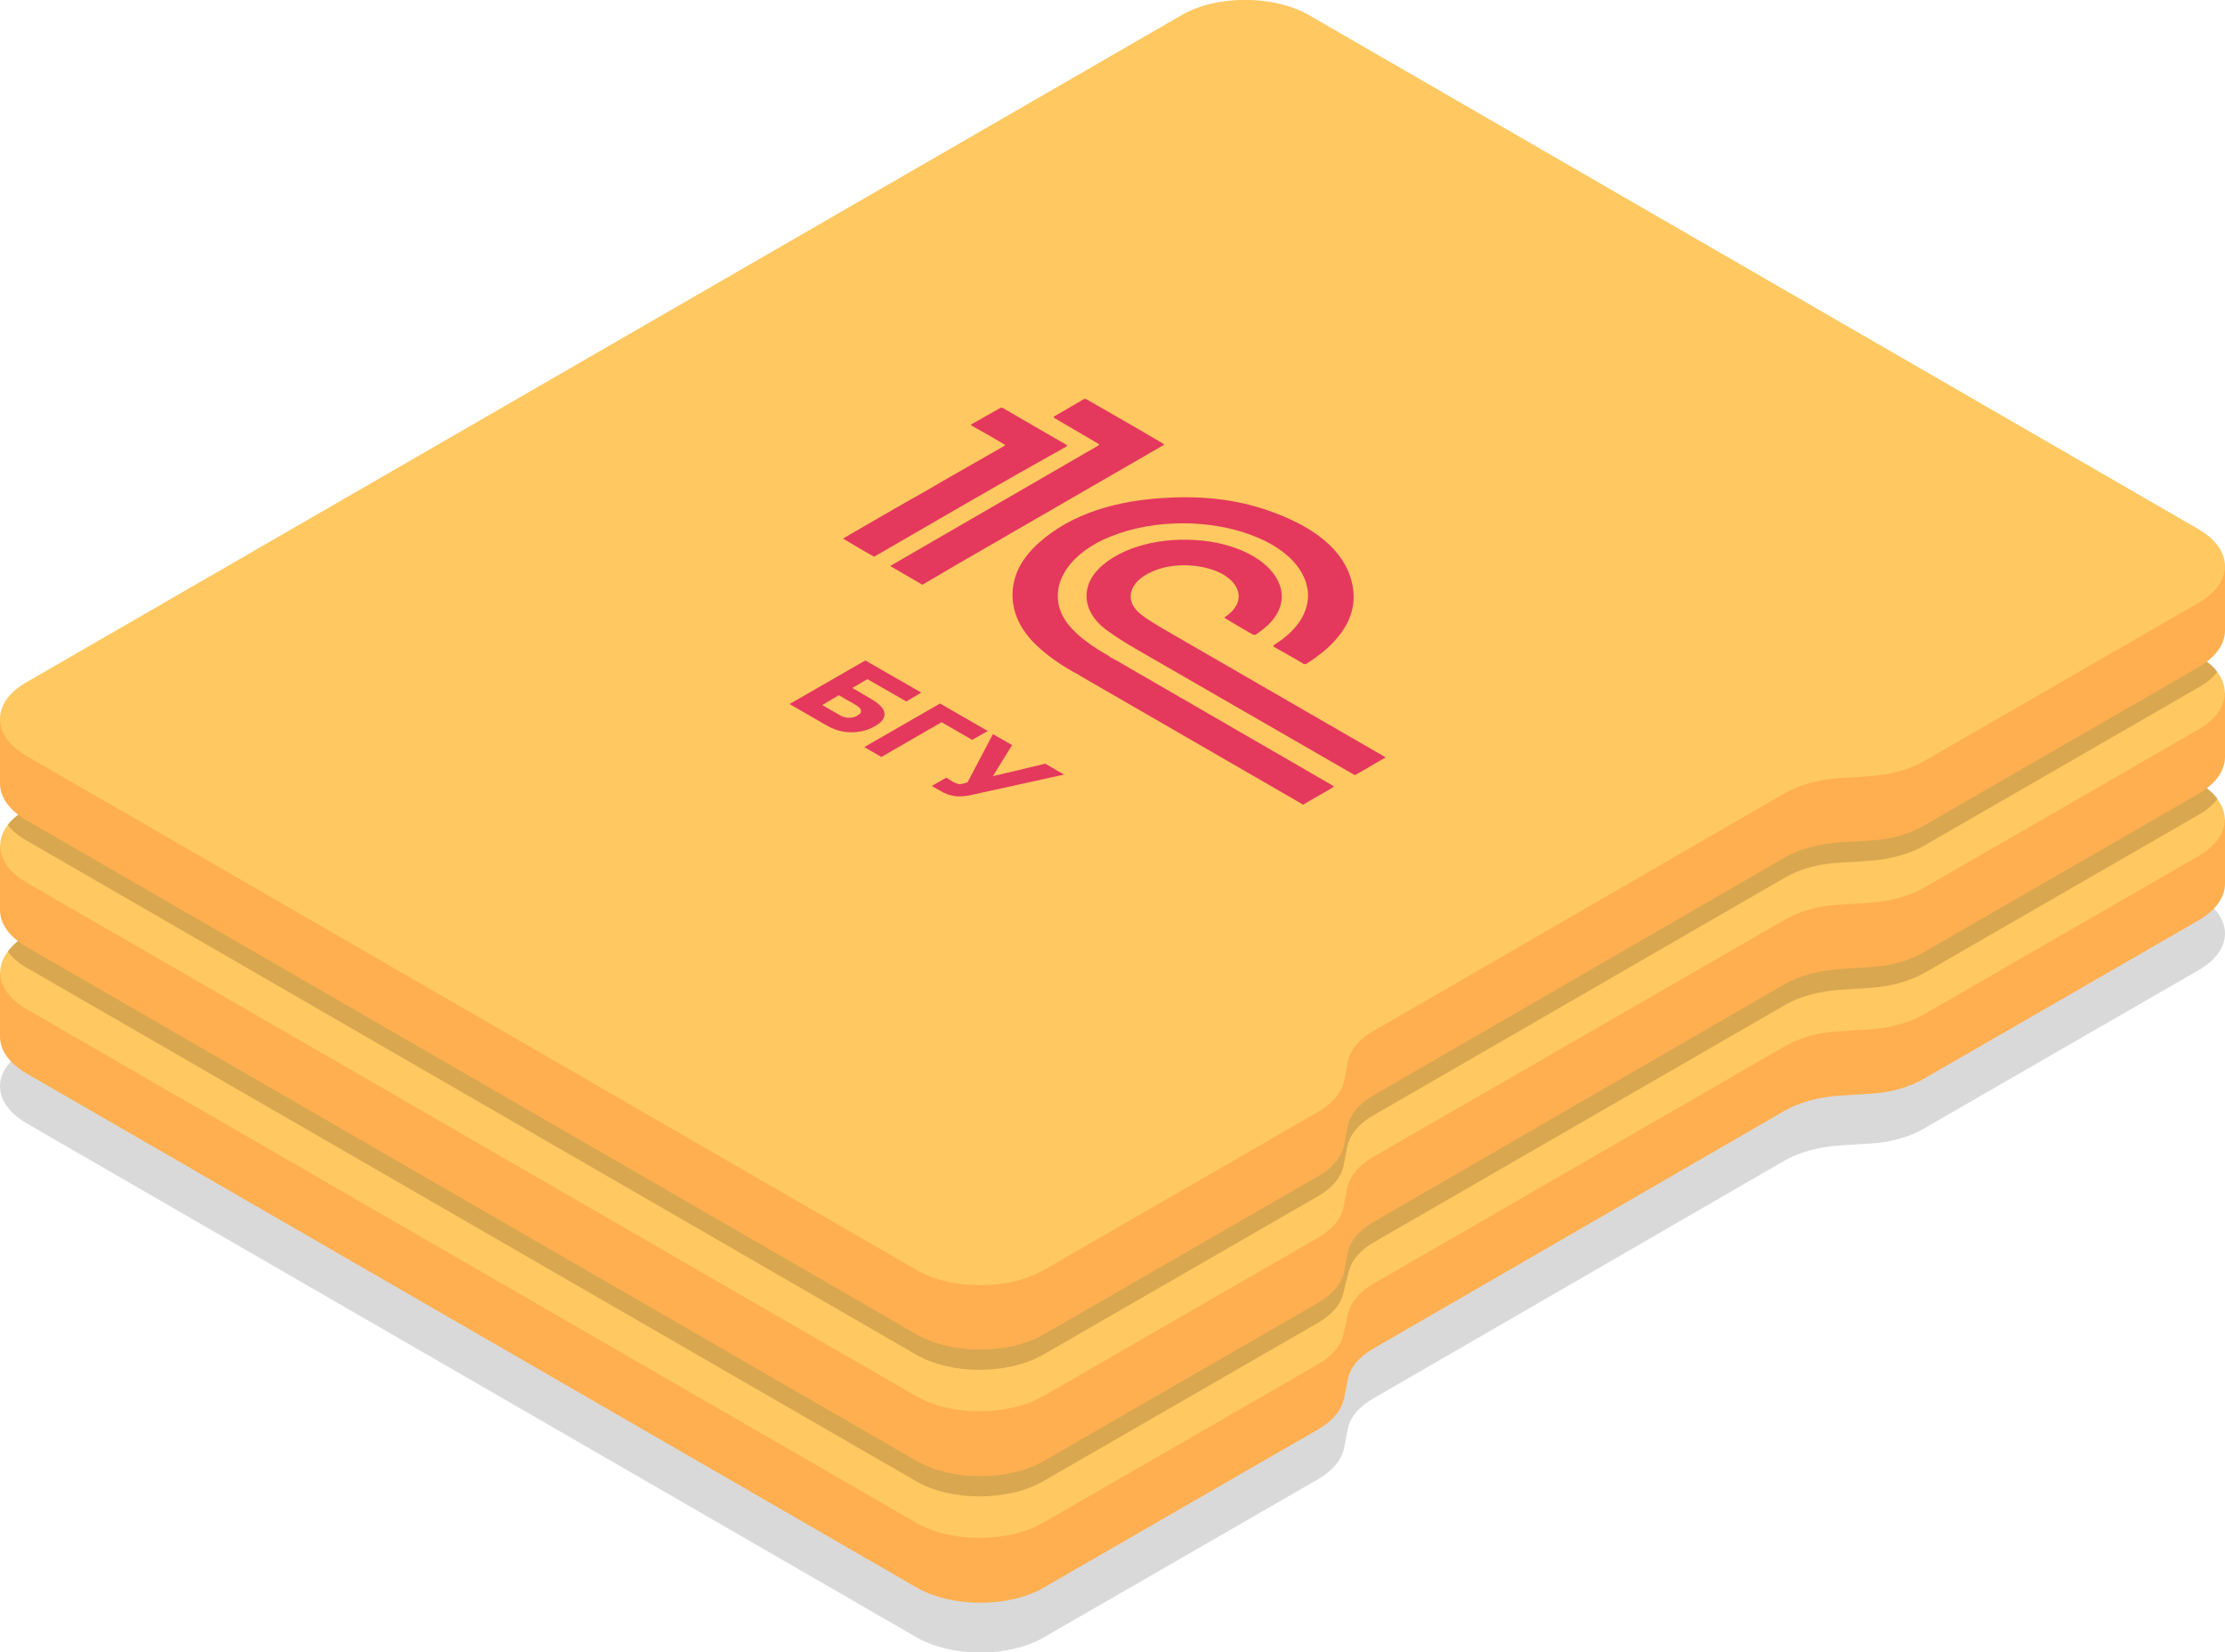
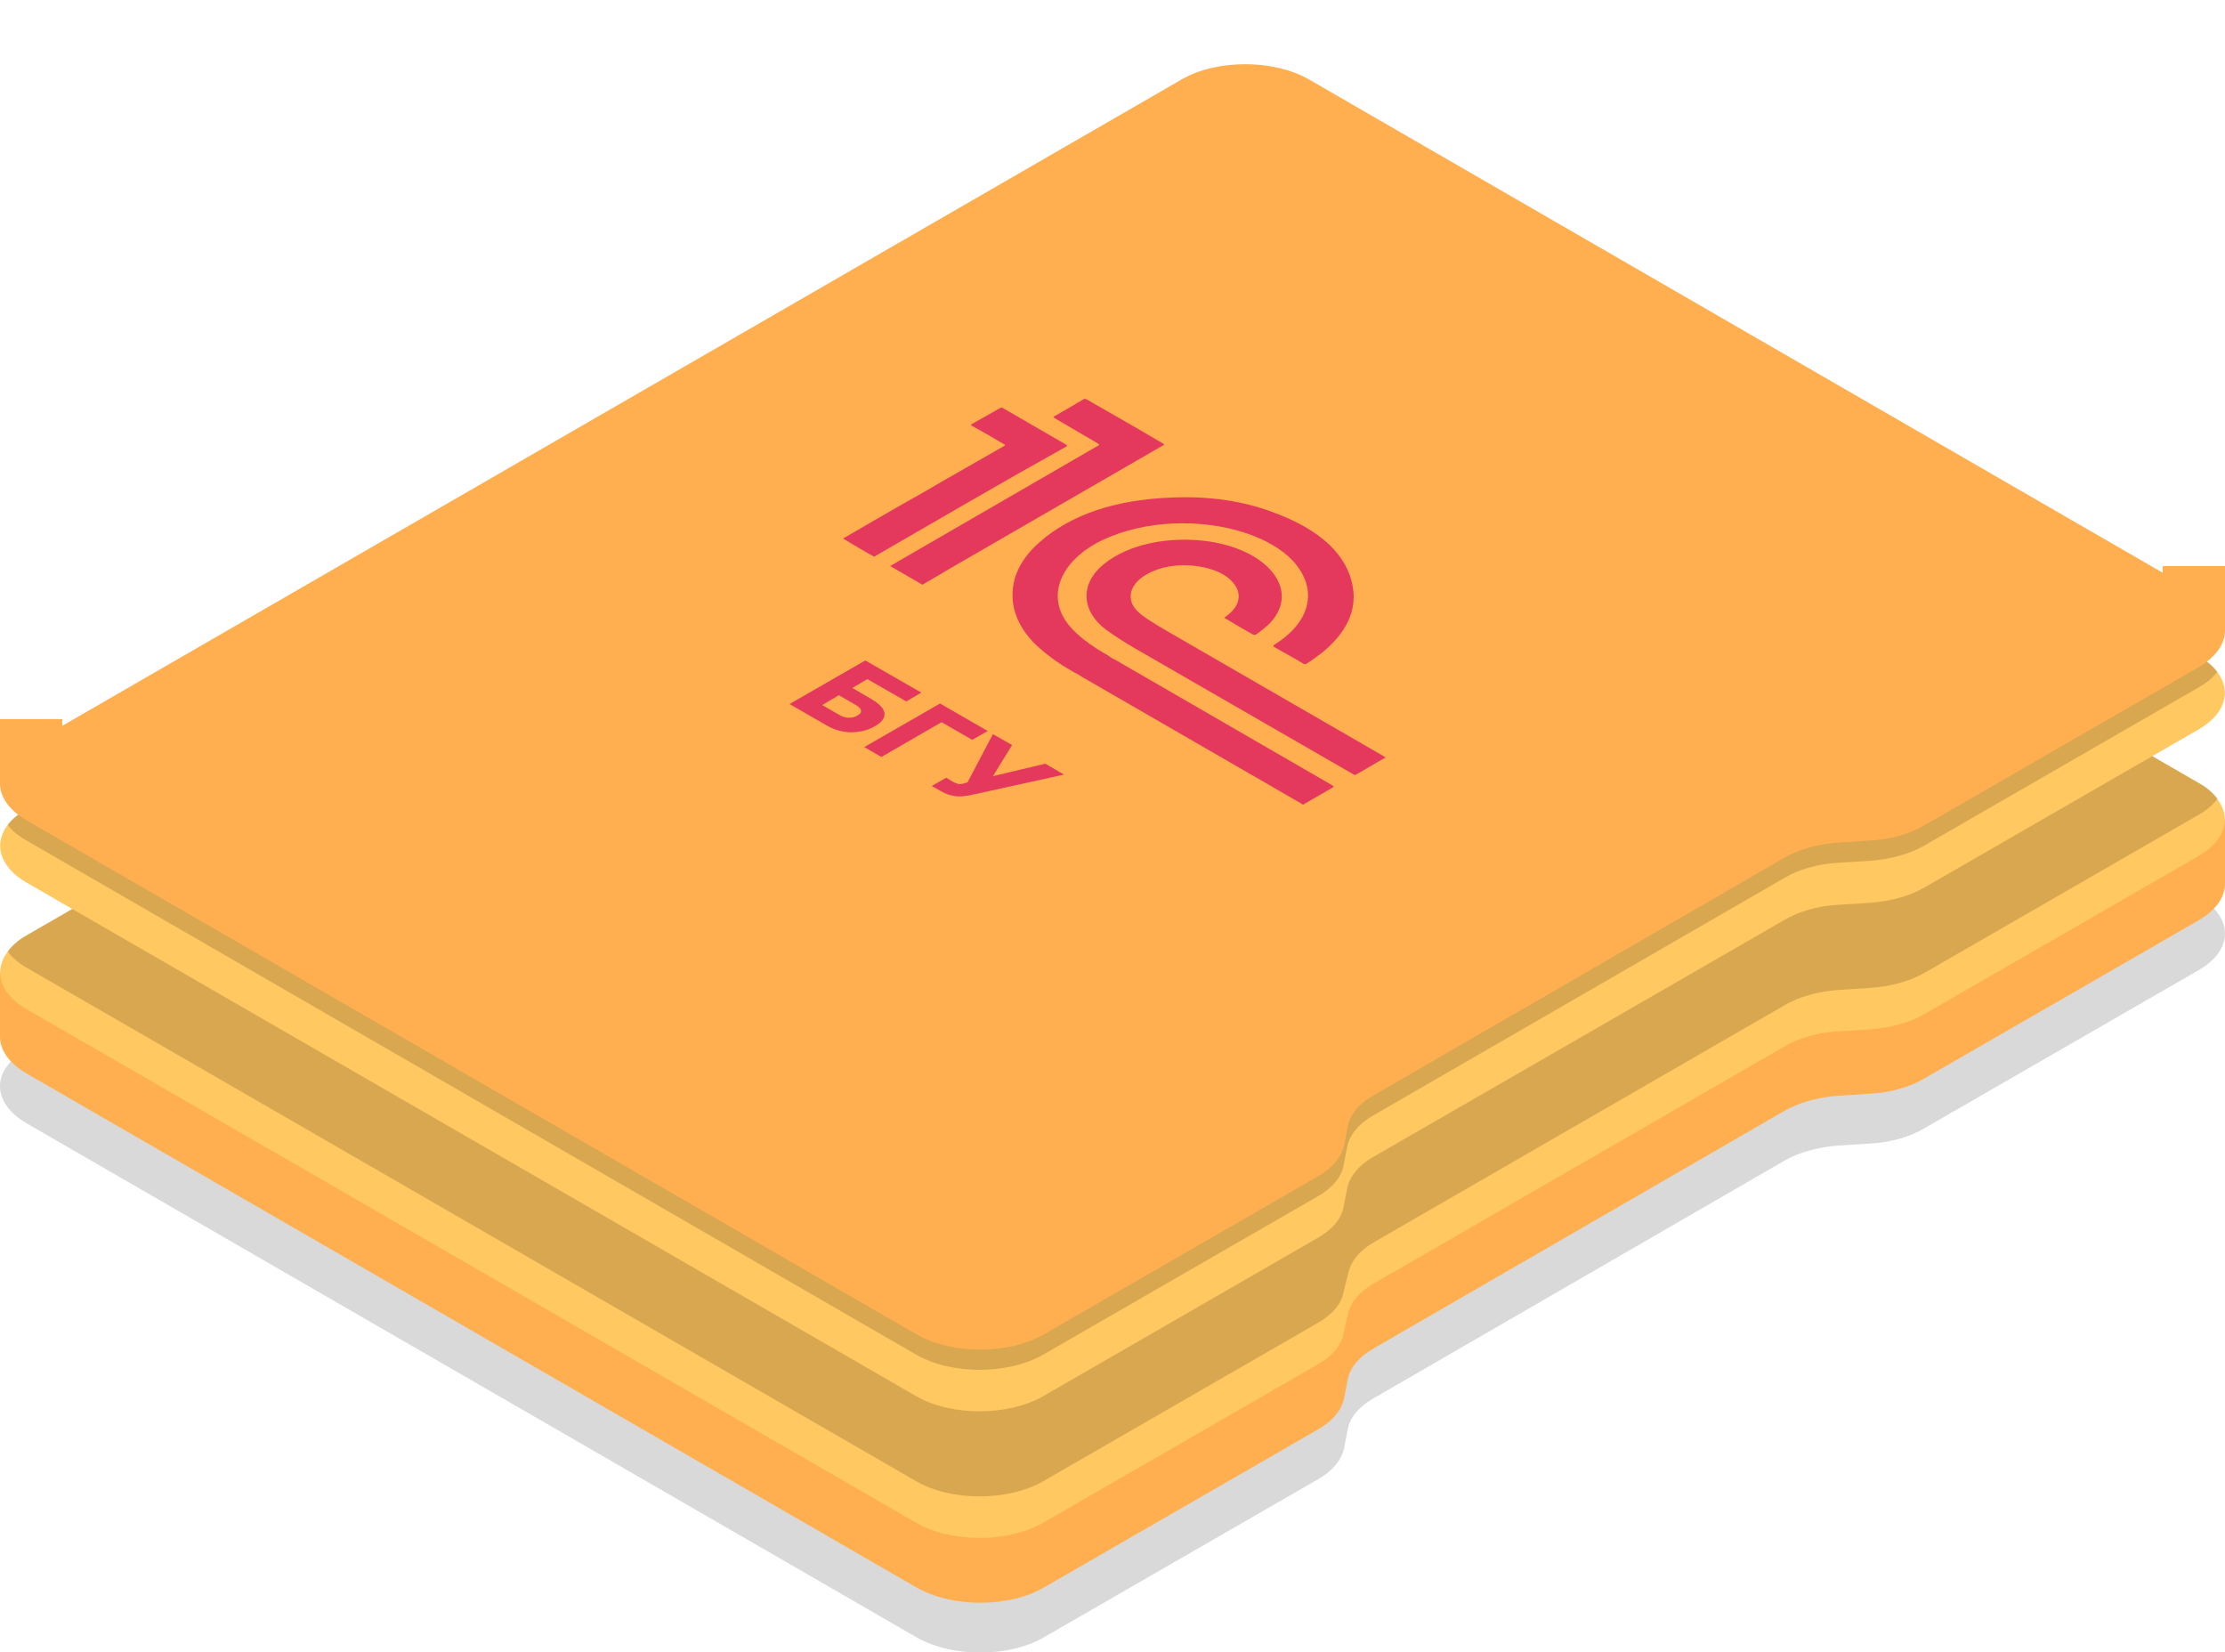
<svg xmlns="http://www.w3.org/2000/svg" id="Layer_1" x="0px" y="0px" viewBox="0 0 428.9 318.5" style="enable-background:new 0 0 428.9 318.5;" xml:space="preserve">
  <style type="text/css"> .st0{opacity:0.15;} .st1{fill:#FFAF50;} .st2{fill:#FFC861;} .st3{fill:#E5385D;} .st4{opacity:0.2;} .st5{fill:#3F2509;} .st6{display:none;} .st7{display:inline;} </style>
  <g>
    <g id="box_00000013875746390286347030000016494428930132861330_" class="st0">
      <path d="M370.9,217.5l52.9-30.5c6.8-3.9,6.8-10.2,0-14.2L252.3,73.8c-6.8-3.9-17.8-3.9-24.5,0L5.1,202.3c-6.8,3.9-6.8,10.2,0,14.2 l171.6,99.1c6.8,3.9,17.8,3.9,24.5,0l52.9-30.5c2.8-1.6,4.5-3.7,5-6l0.7-3.6c0.4-2.3,2.2-4.4,5-6l79.2-45.8 c2.8-1.6,6.4-2.6,10.3-2.9l6.3-0.4C364.5,220.2,368.2,219.1,370.9,217.5z" />
    </g>
    <g>
      <path class="st1" d="M0,199.8L0,199.8C0,199.8,0,199.8,0,199.8L0,199.8z" />
      <path class="st1" d="M416.9,157.9v1.3L252.3,64.2c-6.8-3.9-17.8-3.9-24.5,0L12,188.7v-1.3H0v12.4c0,0,0,0,0,0 c0,2.6,1.7,5.1,5.1,7.1l171.6,99.1c6.8,3.9,17.8,3.9,24.5,0l52.9-30.5c2.8-1.6,4.5-3.7,5-6l0.7-3.6c0.4-2.3,2.2-4.4,5-6l79.2-45.8 c2.8-1.6,6.4-2.6,10.3-2.9l6.3-0.4c3.9-0.2,7.6-1.3,10.3-2.9l52.9-30.5c3.4-2,5.1-4.5,5.1-7.1l0,0v-12.4H416.9z" />
    </g>
    <g id="box_00000088846349237749640760000016368574675351694779_">
      <path class="st2" d="M423.8,165l-52.9,30.5c-2.8,1.6-6.4,2.6-10.3,2.9l-6.3,0.4c-3.9,0.2-7.6,1.3-10.3,2.9l-79.2,45.7 c-2.8,1.6-4.5,3.7-5,6L259,257c-0.4,2.3-2.2,4.4-5,6l-52.9,30.5c-6.8,3.9-17.8,3.9-24.5,0L5.1,194.5c-5.2-3-6.4-7.4-3.6-11.1 c0.8-1.1,2-2.2,3.6-3.1L227.7,51.8c6.8-3.9,17.8-3.9,24.5,0l171.6,99.1c1.6,0.9,2.8,2,3.6,3.1C430.2,157.6,429,162,423.8,165z" />
    </g>
    <g>
      <g>
        <path class="st3" d="M203.6,174.6c-0.1-0.1-0.3-0.2-0.5-0.3c-0.1-0.1-0.3-0.2-0.5-0.3c-2.5-1.5-4.7-3.2-6.5-5 c-2.2-2.3-3.5-4.8-3.9-7.4c-0.6-4.3,1-8.3,5.1-11.9c6-5.3,14.6-8.2,25.5-8.6c7-0.3,13.5,0.6,19.4,2.8c9.3,3.4,14.5,8.3,15.5,14.6 c0.7,4.5-1.3,8.6-5.7,12.3c-1,0.8-2.1,1.6-3.2,2.3c-0.2,0.1-0.4,0.2-0.7,0c-1.8-1.1-3.7-2.1-5.6-3.2c-0.2-0.1-0.2-0.2,0-0.4 c7.1-4.4,8.5-10.7,3.8-16c-4.4-4.9-13.7-7.8-23.1-7.4c-5.1,0.2-9.6,1.3-13.6,3.1c-7.4,3.5-10.6,9.5-7.8,14.8 c0.9,1.7,2.4,3.2,4.2,4.6c1.4,1.1,3,2.1,4.6,3c0.4,0.4,1,0.6,1.5,0.9c13.8,8,27.7,16,41.5,24c0.5,0.3,0.5,0.3,0,0.6 c-1.8,1.1-3.7,2.1-5.5,3.2c-0.2-0.1-0.4-0.2-0.5-0.3c-14-8.1-27.9-16.1-41.9-24.2c-0.2-0.1-0.3-0.2-0.5-0.3 c-0.3-0.2-0.5-0.3-0.8-0.5C204.1,174.9,203.8,174.7,203.6,174.6z" />
        <path class="st3" d="M263.9,191.2c-2,1.1-3.9,2.3-5.9,3.4c-0.1-0.1-0.3-0.1-0.4-0.2c-13.9-8-27.9-16.1-41.8-24.1 c-2.1-1.2-4.1-2.5-5.9-3.8c-4.7-3.6-4.9-8.8-0.4-12.5c4.7-3.9,12.7-5.6,20.6-4.4c11.9,1.9,17.5,10,11,16.1 c-0.7,0.6-1.4,1.2-2.3,1.8c-0.2,0.1-0.3,0.1-0.6,0c-1.8-1-3.6-2.1-5.3-3.1c-0.2-0.1-0.2-0.2,0-0.3c3.2-2.2,3.4-5.1,0.7-7.4 c-3.1-2.6-9.8-3.4-14.4-1.5c-3.7,1.5-5.3,4-4.2,6.5c0.5,1,1.5,1.9,2.7,2.7c1.2,0.8,2.5,1.6,3.9,2.4c14,8.1,27.9,16.1,41.9,24.2 C263.6,191,263.8,191.1,263.9,191.2z" />
        <path class="st3" d="M174.6,157.8c-2.1-1.2-4.1-2.4-6.2-3.6c0.2-0.1,0.3-0.2,0.5-0.3c13.1-7.6,26.3-15.2,39.4-22.8 c0.5-0.3,0.5-0.3,0-0.6c-2.7-1.6-5.5-3.2-8.2-4.7c-0.3-0.2-0.3-0.2,0-0.4c1.9-1,3.7-2.1,5.5-3.2c0.2-0.1,0.4-0.2,0.7,0 c4.9,2.8,9.8,5.6,14.7,8.5c0.4,0.2,0.1,0.3-0.1,0.4c-13.5,7.8-27,15.6-40.5,23.4C178.4,155.7,176.5,156.8,174.6,157.8z" />
        <path class="st3" d="M165.3,152.5c-2-1.1-4-2.3-6-3.5c5.2-3,10.3-6,15.5-8.9c5.1-3,10.3-5.9,15.5-8.9c0.3-0.2,0.3-0.3,0-0.4 c-2-1.2-4.1-2.4-6.1-3.5c-0.3-0.2-0.3-0.3,0-0.4c1.8-1,3.5-2,5.3-3c0.2-0.1,0.4-0.2,0.7,0c4,2.3,8.1,4.7,12.1,7 c0.2,0.1,0.3,0.2,0,0.4C190,138.2,177.7,145.3,165.3,152.5C165.3,152.4,165.3,152.4,165.3,152.5z" />
      </g>
      <g>
        <path class="st3" d="M114.1,145.6l9.8,5.7l-11.7,6.8l-2.7-1.6l9.3-5.4l-4.4-2.5l-9.3,5.4l-2.7-1.6L114.1,145.6z" />
        <path class="st3" d="M115,159.6l11.7-6.8l5,2.9c0.6,0.3,1,0.7,1.2,1.1c0.2,0.4,0.3,0.8,0.3,1.2c0,0.4-0.2,0.8-0.5,1.2 s-0.7,0.7-1.1,1c-0.5,0.3-1.1,0.5-1.8,0.7s-1.3,0.3-2,0.3c-0.7,0-1.4,0-2.1-0.2s-1.3-0.4-1.9-0.7l-2.4-1.4l-3.8,2.2L115,159.6z M123.8,157.6l2.2,1.3c0.3,0.2,0.7,0.3,1.2,0.2s1-0.2,1.5-0.5c0.3-0.2,0.5-0.3,0.6-0.5c0.1-0.2,0.2-0.3,0.2-0.5 c0-0.1,0-0.3-0.1-0.4s-0.2-0.2-0.4-0.3l-2.1-1.2L123.8,157.6z" />
        <path class="st3" d="M136.3,169.2l-2.4,1.4l-8.2-4.8l11.7-6.8l8.1,4.7l-2.4,1.4l-5.4-3.1l-2.3,1.3l4.6,2.7l-2.2,1.3l-4.6-2.7 l-2.5,1.4L136.3,169.2z" />
        <path class="st3" d="M137.5,169.9l0.5,0.3c0.3,0.2,0.6,0.3,1.1,0.3c0.4,0,0.9,0,1.5-0.2c0.6-0.2,1.4-0.4,2.3-0.8s2-0.9,3.2-1.5 l3.7-1.8l7.6,4.4l-9.3,5.4l1.7,1l-5.2,3l-2.6-1.5l2.8-1.6l-7.1-4.1l-2.8,1.6l-2.6-1.5L137.5,169.9z M145.4,174.4l7-4l-2.5-1.4 l-1.8,0.9c-1.4,0.7-2.6,1.2-3.7,1.6c-1,0.4-2,0.6-2.8,0.8L145.4,174.4z" />
        <path class="st3" d="M161,172.7l9.8,5.7l-11.7,6.8l-2.7-1.6l9.3-5.4l-4.4-2.5L152,181l-2.7-1.6L161,172.7z" />
        <path class="st3" d="M161.9,186.7l11.7-6.8l5,2.9c0.6,0.3,1,0.7,1.2,1.1c0.2,0.4,0.3,0.8,0.3,1.2c0,0.4-0.2,0.8-0.5,1.2 s-0.7,0.7-1.1,1c-0.5,0.3-1.1,0.5-1.8,0.7s-1.3,0.3-2,0.3c-0.7,0-1.4,0-2.1-0.2s-1.3-0.4-1.9-0.7l-2.4-1.4l-3.8,2.2L161.9,186.7z M170.8,184.7l2.2,1.3c0.3,0.2,0.7,0.3,1.2,0.2s1-0.2,1.5-0.5c0.3-0.2,0.5-0.3,0.6-0.5c0.1-0.2,0.2-0.3,0.2-0.5 c0-0.1,0-0.3-0.1-0.4s-0.2-0.2-0.4-0.3l-2.1-1.2L170.8,184.7z" />
        <path class="st3" d="M179.6,192l13-1.1l2,1.2l-11.7,6.8l-2.7-1.6l7.3-4.2l-12.8,1.1l-2.1-1.2l11.7-6.8l2.7,1.6L179.6,192z" />
        <path class="st3" d="M191.7,203.9l4.2-2.4l-1.4-0.8l-6.8,0.9l-2.9-1.7l7.4-1c-0.4-0.5-0.5-1.1-0.2-1.7s0.7-1.1,1.5-1.5 c0.5-0.3,1.1-0.5,1.8-0.7s1.3-0.2,2-0.2c0.7,0,1.3,0.1,2,0.2s1.3,0.4,1.8,0.7l5.1,3l-11.7,6.8L191.7,203.9z M201.1,198.5 l-2.1-1.2c-0.2-0.1-0.4-0.2-0.6-0.2s-0.5-0.1-0.7-0.1c-0.2,0-0.5,0-0.8,0.1c-0.3,0.1-0.5,0.2-0.8,0.3c-0.5,0.3-0.7,0.6-0.7,0.9 c0,0.3,0.2,0.5,0.6,0.8l2.1,1.2L201.1,198.5z" />
        <path class="st3" d="M215.3,206.8l-3.6-2l-9.3,5.4l-2.7-1.6l9.3-5.4l-3.6-2.1l2.4-1.4l9.8,5.7L215.3,206.8z" />
        <path class="st3" d="M214.7,212.3l13-1.1l2,1.2l-11.7,6.8l-2.7-1.6l7.3-4.2l-12.8,1.1l-2.1-1.2l11.7-6.8l2.7,1.6L214.7,212.3z" />
        <path class="st3" d="M231.4,224.1l-2.4,1.4l-8.2-4.8l11.7-6.8l8.1,4.7l-2.4,1.4l-5.4-3.1l-2.3,1.3l4.6,2.7l-2.2,1.3l-4.6-2.7 l-2.5,1.4L231.4,224.1z" />
        <path class="st3" d="M247,231.8c-0.6,0.3-1.2,0.5-1.9,0.7s-1.4,0.2-2.1,0.1s-1.4-0.2-2.1-0.4c-0.7-0.2-1.3-0.5-1.9-0.8 c-0.6-0.3-1-0.7-1.4-1.1c-0.3-0.4-0.5-0.8-0.6-1.2s0-0.8,0.3-1.2c0.2-0.4,0.6-0.8,1.2-1.1c0.3-0.2,0.6-0.3,1-0.4 c0.4-0.1,0.7-0.2,1.1-0.2c0.4,0,0.7,0,1.1,0s0.7,0,1,0.1c-0.2-0.3-0.2-0.7,0-1s0.4-0.7,0.8-0.9c0.5-0.3,1.1-0.5,1.8-0.6 s1.3-0.1,2-0.1s1.3,0.2,1.9,0.4c0.6,0.2,1.2,0.4,1.6,0.7c0.5,0.3,0.8,0.6,1.2,0.9c0.3,0.4,0.5,0.7,0.7,1.1 c0.1,0.4,0.1,0.8-0.1,1.2c-0.2,0.4-0.5,0.7-1.1,1c-0.2,0.1-0.5,0.2-0.8,0.3s-0.6,0.1-0.9,0.2c-0.3,0-0.6,0.1-0.9,0 s-0.6,0-0.9-0.1c0.1,0.2,0.1,0.4,0.2,0.6s0,0.4-0.1,0.7c-0.1,0.2-0.2,0.4-0.4,0.6C247.6,231.4,247.4,231.6,247,231.8z M244.5,230.1c0.2-0.1,0.4-0.3,0.5-0.4c0.1-0.2,0.1-0.3,0.1-0.5c0-0.2-0.1-0.3-0.2-0.5c-0.1-0.1-0.3-0.3-0.5-0.4 c-0.5-0.3-1-0.4-1.6-0.5s-1.1,0.1-1.5,0.3c-0.2,0.1-0.4,0.3-0.5,0.4c-0.1,0.2-0.1,0.3-0.1,0.5c0,0.2,0.1,0.3,0.2,0.5 s0.3,0.3,0.5,0.4c0.2,0.1,0.5,0.2,0.7,0.3c0.3,0.1,0.5,0.1,0.8,0.1s0.5,0,0.8-0.1C244.1,230.3,244.3,230.2,244.5,230.1z M246.2,225.8c-0.2,0.1-0.3,0.2-0.4,0.4c-0.1,0.1-0.1,0.2,0,0.4s0.1,0.2,0.2,0.4c0.1,0.1,0.2,0.2,0.4,0.3 c0.2,0.1,0.3,0.2,0.5,0.2c0.2,0.1,0.4,0.1,0.7,0.1c0.2,0,0.5,0,0.7,0c0.2,0,0.4-0.1,0.6-0.2c0.3-0.2,0.5-0.4,0.4-0.7 c-0.1-0.3-0.3-0.5-0.6-0.7c-0.4-0.2-0.8-0.3-1.2-0.4C246.9,225.5,246.5,225.6,246.2,225.8z" />
      </g>
    </g>
  </g>
  <g>
    <g id="box_00000080170859918030111320000011670374602669480076_" class="st4">
      <path class="st5" d="M427.5,153.9c-0.8,1.1-2,2.2-3.6,3.1l-52.9,30.5c-2.8,1.6-6.4,2.6-10.3,2.9l-6.3,0.4 c-3.9,0.3-7.6,1.3-10.3,2.9l-79.2,45.7c-2.8,1.6-4.5,3.7-5,6L259,249c-0.4,2.3-2.2,4.4-5,6l-52.9,30.5c-6.8,3.9-17.8,3.9-24.5,0 L5.1,186.5c-1.6-0.9-2.8-2-3.6-3.1c0.8-1.1,2-2.2,3.6-3.1L227.7,51.8c6.8-3.9,17.8-3.9,24.5,0l171.6,99.1 C425.4,151.7,426.6,152.8,427.5,153.9z" />
    </g>
    <g>
      <path class="st1" d="M0,175.4L0,175.4C0,175.4,0,175.4,0,175.4L0,175.4z" />
-       <path class="st1" d="M416.9,133.5v1.3L252.3,39.8c-6.8-3.9-17.8-3.9-24.5,0L12,164.4V163H0v12.4c0,0,0,0,0,0 c0,2.6,1.7,5.1,5.1,7.1l171.6,99.1c6.8,3.9,17.8,3.9,24.5,0l52.9-30.5c2.8-1.6,4.5-3.7,5-6l0.7-3.6c0.4-2.3,2.2-4.4,5-6l79.2-45.8 c2.8-1.6,6.4-2.6,10.3-2.9l6.3-0.4c3.9-0.2,7.6-1.3,10.3-2.9l52.9-30.5c3.4-2,5.1-4.5,5.1-7.1l0,0v-12.4L416.9,133.5L416.9,133.5z " />
    </g>
    <g id="box_00000136405020199535131860000016072446374098432148_">
      <path class="st2" d="M423.8,140.6l-52.9,30.5c-2.8,1.6-6.4,2.6-10.3,2.9l-6.3,0.4c-3.9,0.2-7.6,1.3-10.3,2.9L264.7,223 c-2.8,1.6-4.5,3.7-5,6l-0.7,3.6c-0.4,2.3-2.2,4.4-5,6l-52.9,30.5c-6.8,3.9-17.8,3.9-24.5,0L5.1,170.1c-5.2-3-6.4-7.5-3.6-11.1 c0.8-1.1,2-2.1,3.6-3L227.7,27.4c6.8-3.9,17.8-3.9,24.5,0l171.6,99.1c1.6,0.9,2.8,1.9,3.6,3C430.2,133.2,429,137.6,423.8,140.6z" />
    </g>
    <g>
      <g>
        <path class="st3" d="M203.6,150.2c-0.1-0.1-0.3-0.2-0.5-0.3c-0.1-0.1-0.3-0.2-0.5-0.3c-2.5-1.5-4.7-3.2-6.5-5 c-2.2-2.3-3.5-4.8-3.9-7.4c-0.6-4.3,1-8.3,5.1-11.9c6-5.3,14.6-8.2,25.5-8.6c7-0.3,13.5,0.6,19.4,2.8c9.3,3.4,14.5,8.3,15.5,14.6 c0.7,4.5-1.3,8.6-5.7,12.3c-1,0.8-2.1,1.6-3.2,2.3c-0.2,0.1-0.4,0.2-0.7,0c-1.8-1.1-3.7-2.1-5.6-3.2c-0.2-0.1-0.2-0.2,0-0.4 c7.1-4.4,8.5-10.7,3.8-16c-4.4-4.8-13.7-7.8-23.1-7.4c-5.1,0.2-9.6,1.3-13.6,3.1c-7.4,3.5-10.6,9.5-7.8,14.8 c0.9,1.7,2.4,3.2,4.2,4.6c1.4,1.1,3,2.1,4.6,3c0.4,0.4,1,0.6,1.5,0.9c13.8,8,27.7,16,41.5,24c0.5,0.3,0.5,0.3,0,0.6 c-1.8,1.1-3.7,2.1-5.5,3.2c-0.2-0.1-0.4-0.2-0.5-0.3c-14-8.1-27.9-16.1-41.9-24.2c-0.2-0.1-0.3-0.2-0.5-0.3 c-0.3-0.2-0.5-0.3-0.8-0.5C204.1,150.5,203.8,150.3,203.6,150.2z" />
        <path class="st3" d="M263.9,166.8c-2,1.1-3.9,2.3-5.9,3.4c-0.1-0.1-0.3-0.1-0.4-0.2c-13.9-8-27.9-16.1-41.8-24.1 c-2.1-1.2-4.1-2.5-5.9-3.8c-4.7-3.6-4.9-8.8-0.4-12.5c4.7-3.9,12.7-5.6,20.6-4.3c11.9,1.9,17.5,10,11,16.1 c-0.7,0.6-1.4,1.2-2.3,1.8c-0.2,0.1-0.3,0.1-0.6,0c-1.8-1-3.6-2.1-5.3-3.1c-0.2-0.1-0.2-0.2,0-0.3c3.2-2.2,3.4-5.1,0.7-7.4 c-3.1-2.6-9.8-3.4-14.4-1.5c-3.7,1.5-5.3,4-4.2,6.5c0.5,1,1.5,1.9,2.7,2.7c1.2,0.8,2.5,1.6,3.9,2.4c14,8.1,27.9,16.1,41.9,24.2 C263.6,166.6,263.8,166.7,263.9,166.8z" />
        <path class="st3" d="M174.6,133.5c-2.1-1.2-4.1-2.4-6.2-3.6c0.2-0.1,0.3-0.2,0.5-0.3c13.1-7.6,26.3-15.2,39.4-22.7 c0.5-0.3,0.5-0.3,0-0.6c-2.7-1.6-5.5-3.2-8.2-4.8c-0.3-0.2-0.3-0.2,0-0.4c1.9-1,3.7-2.1,5.5-3.2c0.2-0.1,0.4-0.2,0.7,0 c4.9,2.8,9.8,5.6,14.7,8.5c0.4,0.2,0.1,0.3-0.1,0.4c-13.5,7.8-27,15.6-40.5,23.4C178.4,131.3,176.5,132.4,174.6,133.5z" />
        <path class="st3" d="M165.3,128.1c-2-1.1-4-2.3-6-3.5c5.2-3,10.3-6,15.5-8.9c5.1-3,10.3-5.9,15.5-8.9c0.3-0.2,0.3-0.3,0-0.4 c-2-1.2-4.1-2.4-6.1-3.5c-0.3-0.2-0.3-0.3,0-0.4c1.8-1,3.5-2,5.3-3c0.2-0.1,0.4-0.2,0.7,0c4,2.3,8.1,4.7,12.1,7 c0.2,0.1,0.3,0.2,0,0.4C190,113.8,177.7,121,165.3,128.1C165.3,128.1,165.3,128.1,165.3,128.1z" />
      </g>
      <g>
        <path class="st3" d="M114.1,121.2l9.8,5.7l-11.7,6.7l-2.7-1.6l9.3-5.4l-4.4-2.5l-9.3,5.4l-2.7-1.6L114.1,121.2z" />
        <path class="st3" d="M115,135.2l11.7-6.8l5,2.9c0.6,0.3,1,0.7,1.2,1.1c0.2,0.4,0.3,0.8,0.3,1.2c0,0.4-0.2,0.8-0.5,1.2 s-0.7,0.7-1.1,1c-0.5,0.3-1.1,0.5-1.8,0.7s-1.3,0.3-2,0.3c-0.7,0-1.4,0-2.1-0.2s-1.3-0.4-1.9-0.7l-2.4-1.4l-3.8,2.2L115,135.2z M123.8,133.3l2.2,1.3c0.3,0.2,0.7,0.3,1.2,0.2s1-0.2,1.5-0.5c0.3-0.2,0.5-0.3,0.6-0.5c0.1-0.2,0.2-0.3,0.2-0.5 c0-0.1,0-0.3-0.1-0.4s-0.2-0.2-0.4-0.3l-2.1-1.2L123.8,133.3z" />
        <path class="st3" d="M136.3,144.8l-2.4,1.4l-8.2-4.8l11.7-6.8l8.1,4.7l-2.4,1.4l-5.4-3.1l-2.3,1.3l4.6,2.7l-2.2,1.3l-4.6-2.7 l-2.5,1.4L136.3,144.8z" />
        <path class="st3" d="M137.5,145.5l0.5,0.3c0.3,0.2,0.6,0.3,1.1,0.3c0.4,0,0.9,0,1.5-0.2c0.6-0.2,1.4-0.4,2.3-0.8s2-0.9,3.2-1.5 l3.7-1.8l7.6,4.4l-9.3,5.4l1.7,1l-5.2,3l-2.6-1.5l2.8-1.6l-7.1-4.1l-2.8,1.6l-2.6-1.5L137.5,145.5z M145.4,150.1l7-4l-2.5-1.4 l-1.8,0.9c-1.4,0.7-2.6,1.2-3.7,1.6c-1,0.4-2,0.6-2.8,0.8L145.4,150.1z" />
        <path class="st3" d="M161,148.3l9.8,5.7l-11.7,6.8l-2.7-1.6l9.3-5.4l-4.4-2.5l-9.3,5.4l-2.7-1.6L161,148.3z" />
        <path class="st3" d="M161.9,162.3l11.7-6.8l5,2.9c0.6,0.3,1,0.7,1.2,1.1c0.2,0.4,0.3,0.8,0.3,1.2c0,0.4-0.2,0.8-0.5,1.2 s-0.7,0.7-1.1,1c-0.5,0.3-1.1,0.5-1.8,0.7s-1.3,0.3-2,0.3c-0.7,0-1.4,0-2.1-0.2s-1.3-0.4-1.9-0.7l-2.4-1.4l-3.8,2.2L161.9,162.3z M170.8,160.3l2.2,1.3c0.3,0.2,0.7,0.3,1.2,0.2c0.5,0,1-0.2,1.5-0.5c0.3-0.2,0.5-0.3,0.6-0.5c0.1-0.2,0.2-0.3,0.2-0.5 c0-0.1,0-0.3-0.1-0.4s-0.2-0.2-0.4-0.3l-2.1-1.2L170.8,160.3z" />
        <path class="st3" d="M179.6,167.7l13-1.1l2,1.2l-11.7,6.8l-2.7-1.6l7.3-4.2l-12.8,1.1l-2.1-1.2l11.7-6.8l2.7,1.6L179.6,167.7z" />
        <path class="st3" d="M191.7,179.5l4.2-2.4l-1.4-0.8l-6.8,0.9l-2.9-1.7l7.4-1c-0.4-0.5-0.5-1.1-0.2-1.7s0.7-1.1,1.5-1.5 c0.5-0.3,1.1-0.5,1.8-0.7s1.3-0.2,2-0.2c0.7,0,1.3,0.1,2,0.2s1.3,0.4,1.8,0.7l5.1,3l-11.7,6.8L191.7,179.5z M201.1,174.1 l-2.1-1.2c-0.2-0.1-0.4-0.2-0.6-0.2s-0.5-0.1-0.7-0.1c-0.2,0-0.5,0-0.8,0.1c-0.3,0.1-0.5,0.2-0.8,0.3c-0.5,0.3-0.7,0.6-0.7,0.9 c0,0.3,0.2,0.5,0.6,0.8l2.1,1.2L201.1,174.1z" />
        <path class="st3" d="M215.3,182.4l-3.6-2l-9.3,5.4l-2.7-1.6l9.3-5.4l-3.6-2.1l2.4-1.4l9.8,5.7L215.3,182.4z" />
        <path class="st3" d="M214.7,187.9l13-1.1l2,1.2l-11.7,6.8l-2.7-1.6l7.3-4.2l-12.8,1.1l-2.1-1.2l11.7-6.8l2.7,1.6L214.7,187.9z" />
        <path class="st3" d="M231.4,199.7L229,201l-8.2-4.8l11.7-6.8l8.1,4.7l-2.4,1.4l-5.4-3.1l-2.3,1.3l4.6,2.7l-2.2,1.3l-4.6-2.7 l-2.5,1.4L231.4,199.7z" />
        <path class="st3" d="M247,207.4c-0.6,0.3-1.2,0.5-1.9,0.7s-1.4,0.2-2.1,0.1s-1.4-0.2-2.1-0.4c-0.7-0.2-1.3-0.5-1.9-0.8 c-0.6-0.3-1-0.7-1.4-1.1c-0.3-0.4-0.5-0.8-0.6-1.2s0-0.8,0.3-1.2c0.2-0.4,0.6-0.8,1.2-1.1c0.3-0.2,0.6-0.3,1-0.4 c0.4-0.1,0.7-0.2,1.1-0.2c0.4,0,0.7,0,1.1,0s0.7,0,1,0.1c-0.2-0.3-0.2-0.7,0-1s0.4-0.7,0.8-0.9c0.5-0.3,1.1-0.5,1.8-0.6 s1.3-0.1,2-0.1s1.3,0.2,1.9,0.4c0.6,0.2,1.2,0.4,1.6,0.7c0.5,0.3,0.8,0.6,1.2,0.9c0.3,0.4,0.5,0.7,0.7,1.1 c0.1,0.4,0.1,0.8-0.1,1.2c-0.2,0.4-0.5,0.7-1.1,1c-0.2,0.1-0.5,0.2-0.8,0.3s-0.6,0.1-0.9,0.2c-0.3,0-0.6,0.1-0.9,0 s-0.6,0-0.9-0.1c0.1,0.2,0.1,0.4,0.2,0.6s0,0.4-0.1,0.7c-0.1,0.2-0.2,0.4-0.4,0.6C247.6,207,247.4,207.2,247,207.4z M244.5,205.7 c0.2-0.1,0.4-0.3,0.5-0.4c0.1-0.2,0.1-0.3,0.1-0.5c0-0.2-0.1-0.3-0.2-0.5c-0.1-0.1-0.3-0.3-0.5-0.4c-0.5-0.3-1-0.4-1.6-0.5 s-1.1,0.1-1.5,0.3c-0.2,0.1-0.4,0.3-0.5,0.4c-0.1,0.2-0.1,0.3-0.1,0.5c0,0.2,0.1,0.3,0.2,0.5s0.3,0.3,0.5,0.4 c0.2,0.1,0.5,0.2,0.7,0.3c0.3,0.1,0.5,0.1,0.8,0.1s0.5,0,0.8-0.1C244.1,205.9,244.3,205.9,244.5,205.7z M246.2,201.4 c-0.2,0.1-0.3,0.2-0.4,0.4c-0.1,0.1-0.1,0.2,0,0.4s0.1,0.2,0.2,0.4c0.1,0.1,0.2,0.2,0.4,0.3c0.2,0.1,0.3,0.2,0.5,0.2 c0.2,0.1,0.4,0.1,0.7,0.1c0.2,0,0.5,0,0.7,0c0.2,0,0.4-0.1,0.6-0.2c0.3-0.2,0.5-0.4,0.4-0.7c-0.1-0.3-0.3-0.5-0.6-0.7 c-0.4-0.2-0.8-0.3-1.2-0.4C246.9,201.1,246.5,201.2,246.2,201.4z" />
      </g>
    </g>
  </g>
  <g>
    <g id="box_00000056388472989857202030000010310350718313910667_" class="st4">
      <path class="st5" d="M427.4,129.5c-0.8,1.1-2,2.1-3.6,3l-52.9,30.5c-2.8,1.6-6.4,2.6-10.3,2.9l-6.3,0.4c-3.9,0.2-7.6,1.3-10.3,2.9 L264.7,215c-2.8,1.6-4.5,3.7-5,6l-0.7,3.6c-0.4,2.3-2.2,4.4-5,6l-52.9,30.5c-6.8,3.9-17.8,3.9-24.5,0L5.1,162 c-1.6-0.9-2.8-1.9-3.6-3c0.8-1.1,2-2.1,3.6-3L227.7,27.4c6.8-3.9,17.8-3.9,24.5,0l171.6,99.1C425.4,127.4,426.6,128.4,427.4,129.5 z" />
    </g>
    <g>
-       <path class="st1" d="M0,151L0,151C0,150.9,0,150.9,0,151L0,151z" />
      <path class="st1" d="M416.9,109.1v1.3L252.3,15.3c-6.8-3.9-17.8-3.9-24.5,0L12,139.9v-1.3H0v12.4c0,0,0,0,0,0 c0,2.6,1.7,5.1,5.1,7.1l171.6,99.1c6.8,3.9,17.8,3.9,24.5,0l52.9-30.5c2.8-1.6,4.5-3.7,5-6l0.7-3.6c0.4-2.3,2.2-4.4,5-6l79.2-45.8 c2.8-1.6,6.4-2.6,10.3-2.9l6.3-0.4c3.9-0.2,7.6-1.3,10.3-2.9l52.9-30.5c3.4-2,5.1-4.5,5.1-7.1l0,0v-12.4L416.9,109.1L416.9,109.1z " />
    </g>
    <g id="box_00000183963592816791208130000004650991566747862202_">
-       <path class="st2" d="M370.9,146.7l52.9-30.5c6.8-3.9,6.8-10.2,0-14.2L252.3,2.9c-6.8-3.9-17.8-3.9-24.5,0L5.1,131.5 c-6.8,3.9-6.8,10.2,0,14.2l171.6,99.1c6.8,3.9,17.8,3.9,24.5,0l52.9-30.5c2.8-1.6,4.5-3.7,5-6l0.7-3.6c0.4-2.3,2.2-4.4,5-6 l79.2-45.8c2.8-1.6,6.4-2.6,10.3-2.9l6.3-0.4C364.5,149.3,368.2,148.3,370.9,146.7z" />
-     </g>
+       </g>
    <g class="st6">
      <g class="st7">
        <path class="st3" d="M203.6,125.7c-0.1-0.1-0.3-0.2-0.5-0.3c-0.1-0.1-0.3-0.2-0.5-0.3c-2.5-1.5-4.7-3.2-6.5-5 c-2.2-2.3-3.5-4.8-3.9-7.4c-0.6-4.3,1-8.3,5.1-11.9c6-5.3,14.6-8.2,25.5-8.6c7-0.3,13.5,0.6,19.4,2.8c9.3,3.4,14.5,8.3,15.5,14.6 c0.7,4.5-1.3,8.6-5.7,12.3c-1,0.8-2.1,1.6-3.2,2.3c-0.2,0.1-0.4,0.2-0.7,0c-1.8-1.1-3.7-2.1-5.6-3.2c-0.2-0.1-0.2-0.2,0-0.4 c7.1-4.4,8.5-10.7,3.8-16c-4.4-4.9-13.7-7.8-23.1-7.4c-5.1,0.2-9.6,1.3-13.6,3.1c-7.4,3.5-10.6,9.5-7.8,14.8 c0.9,1.7,2.4,3.2,4.2,4.6c1.4,1.1,3,2.1,4.6,3c0.4,0.4,1,0.6,1.5,0.9c13.8,8,27.7,16,41.5,24c0.5,0.3,0.5,0.3,0,0.6 c-1.8,1.1-3.7,2.1-5.5,3.2c-0.2-0.1-0.4-0.2-0.5-0.3c-14-8.1-27.9-16.1-41.9-24.2c-0.2-0.1-0.3-0.2-0.5-0.3 c-0.3-0.2-0.5-0.3-0.8-0.5C204.1,126,203.8,125.9,203.6,125.7z" />
        <path class="st3" d="M263.9,142.3c-2,1.1-3.9,2.3-5.9,3.4c-0.1-0.1-0.3-0.1-0.4-0.2c-13.9-8-27.9-16.1-41.8-24.1 c-2.1-1.2-4.1-2.5-5.9-3.8c-4.7-3.6-4.9-8.8-0.4-12.5c4.7-3.9,12.7-5.6,20.6-4.4c11.9,1.9,17.5,10,11,16.1 c-0.7,0.6-1.4,1.2-2.3,1.8c-0.2,0.1-0.3,0.1-0.6,0c-1.8-1-3.6-2.1-5.3-3.1c-0.2-0.1-0.2-0.2,0-0.3c3.2-2.2,3.4-5.1,0.7-7.4 c-3.1-2.6-9.8-3.4-14.4-1.5c-3.7,1.5-5.3,4-4.2,6.5c0.5,1,1.5,1.9,2.7,2.7c1.2,0.8,2.5,1.6,3.9,2.4c14,8.1,27.9,16.1,41.9,24.2 C263.6,142.1,263.8,142.2,263.9,142.3z" />
        <path class="st3" d="M174.6,109c-2.1-1.2-4.1-2.4-6.2-3.6c0.2-0.1,0.3-0.2,0.5-0.3c13.1-7.6,26.3-15.2,39.4-22.8 c0.5-0.3,0.5-0.3,0-0.6c-2.7-1.6-5.5-3.2-8.2-4.8c-0.3-0.2-0.3-0.2,0-0.4c1.9-1.1,3.7-2.1,5.5-3.2c0.2-0.1,0.4-0.2,0.7,0 c4.9,2.8,9.8,5.6,14.7,8.5c0.4,0.2,0.1,0.3-0.1,0.4c-13.5,7.8-27,15.6-40.5,23.4C178.4,106.8,176.5,107.9,174.6,109z" />
        <path class="st3" d="M165.3,103.6c-2-1.1-4-2.3-6-3.5c5.2-3,10.3-6,15.5-8.9c5.1-3,10.3-5.9,15.5-8.9c0.3-0.2,0.3-0.3,0-0.4 c-2-1.2-4.1-2.4-6.1-3.5c-0.3-0.2-0.3-0.3,0-0.4c1.8-1,3.5-2,5.3-3c0.2-0.1,0.4-0.2,0.7,0c4,2.3,8.1,4.7,12.1,7 c0.2,0.1,0.3,0.2,0,0.4C190,89.4,177.7,96.5,165.3,103.6C165.3,103.6,165.3,103.6,165.3,103.6z" />
      </g>
      <g class="st7">
        <path class="st3" d="M114.1,96.7l9.8,5.7l-11.7,6.8l-2.7-1.6l9.3-5.4l-4.4-2.5l-9.3,5.4l-2.7-1.6L114.1,96.7z" />
        <path class="st3" d="M115,110.8l11.7-6.8l5,2.9c0.6,0.3,1,0.7,1.2,1.1c0.2,0.4,0.3,0.8,0.3,1.2c0,0.4-0.2,0.8-0.5,1.2 s-0.7,0.7-1.1,1c-0.5,0.3-1.1,0.5-1.8,0.7s-1.3,0.3-2,0.3c-0.7,0-1.4,0-2.1-0.2s-1.3-0.4-1.9-0.7l-2.4-1.4l-3.8,2.2L115,110.8z M123.8,108.8l2.2,1.3c0.3,0.2,0.7,0.3,1.2,0.2c0.5,0,1-0.2,1.5-0.5c0.3-0.2,0.5-0.3,0.6-0.5c0.1-0.2,0.2-0.3,0.2-0.5 c0-0.1,0-0.3-0.1-0.4s-0.2-0.2-0.4-0.3l-2.1-1.2L123.8,108.8z" />
        <path class="st3" d="M136.3,120.3l-2.4,1.4l-8.2-4.8l11.7-6.8l8.1,4.7l-2.4,1.4l-5.4-3.1l-2.3,1.3l4.6,2.7l-2.2,1.3l-4.6-2.7 l-2.5,1.4L136.3,120.3z" />
        <path class="st3" d="M137.5,121l0.5,0.3c0.3,0.2,0.6,0.3,1.1,0.3c0.4,0,0.9,0,1.5-0.2c0.6-0.2,1.4-0.4,2.3-0.8s2-0.9,3.2-1.5 l3.7-1.8l7.6,4.4l-9.3,5.4l1.7,1l-5.2,3l-2.6-1.5l2.8-1.6l-7.1-4.1l-2.8,1.6l-2.6-1.5L137.5,121z M145.4,125.6l7-4l-2.5-1.4 l-1.8,0.9c-1.4,0.7-2.6,1.2-3.7,1.6c-1,0.4-2,0.6-2.8,0.8L145.4,125.6z" />
        <path class="st3" d="M161,123.8l9.8,5.7l-11.7,6.8l-2.7-1.6l9.3-5.4l-4.4-2.5l-9.3,5.4l-2.7-1.6L161,123.8z" />
        <path class="st3" d="M161.9,137.9l11.7-6.8l5,2.9c0.6,0.3,1,0.7,1.2,1.1c0.2,0.4,0.3,0.8,0.3,1.2c0,0.4-0.2,0.8-0.5,1.2 s-0.7,0.7-1.1,1c-0.5,0.3-1.1,0.5-1.8,0.7s-1.3,0.3-2,0.3c-0.7,0-1.4,0-2.1-0.2s-1.3-0.4-1.9-0.7l-2.4-1.4l-3.8,2.2L161.9,137.9z M170.8,135.9l2.2,1.3c0.3,0.2,0.7,0.3,1.2,0.2s1-0.2,1.5-0.5c0.3-0.2,0.5-0.3,0.6-0.5c0.1-0.2,0.2-0.3,0.2-0.5 c0-0.1,0-0.3-0.1-0.4s-0.2-0.2-0.4-0.3L174,134L170.8,135.9z" />
        <path class="st3" d="M179.6,143.2l13-1.1l2,1.2l-11.7,6.8l-2.7-1.6l7.3-4.2l-12.8,1.1l-2.1-1.2l11.7-6.8l2.7,1.6L179.6,143.2z" />
        <path class="st3" d="M191.7,155l4.2-2.4l-1.4-0.8l-6.8,0.9l-2.9-1.7l7.4-1c-0.4-0.5-0.5-1.1-0.2-1.7s0.7-1.1,1.5-1.5 c0.5-0.3,1.1-0.5,1.8-0.7s1.3-0.2,2-0.2c0.7,0,1.3,0.1,2,0.2s1.3,0.4,1.8,0.7l5.1,3l-11.7,6.8L191.7,155z M201.1,149.6l-2.1-1.2 c-0.2-0.1-0.4-0.2-0.6-0.2s-0.5-0.1-0.7-0.1c-0.2,0-0.5,0-0.8,0.1c-0.3,0.1-0.5,0.2-0.8,0.3c-0.5,0.3-0.7,0.6-0.7,0.9 c0,0.3,0.2,0.5,0.6,0.8l2.1,1.2L201.1,149.6z" />
-         <path class="st3" d="M215.3,157.9l-3.6-2l-9.3,5.4l-2.7-1.6l9.3-5.4l-3.6-2.1l2.4-1.4l9.8,5.7L215.3,157.9z" />
        <path class="st3" d="M214.7,163.5l13-1.1l2,1.2l-11.7,6.8l-2.7-1.6l7.3-4.2l-12.8,1.1l-2.1-1.2l11.7-6.8l2.7,1.6L214.7,163.5z" />
        <path class="st3" d="M231.4,175.2l-2.4,1.4l-8.2-4.8l11.7-6.8l8.1,4.7l-2.4,1.4l-5.4-3.1l-2.3,1.3l4.6,2.7l-2.2,1.3l-4.6-2.7 l-2.5,1.4L231.4,175.2z" />
-         <path class="st3" d="M247,182.9c-0.6,0.3-1.2,0.5-1.9,0.7s-1.4,0.2-2.1,0.1s-1.4-0.2-2.1-0.4c-0.7-0.2-1.3-0.5-1.9-0.8 c-0.6-0.3-1-0.7-1.4-1.1c-0.3-0.4-0.5-0.8-0.6-1.2s0-0.8,0.3-1.2c0.2-0.4,0.6-0.8,1.2-1.1c0.3-0.2,0.6-0.3,1-0.4 c0.4-0.1,0.7-0.2,1.1-0.2c0.4,0,0.7,0,1.1,0s0.7,0,1,0.1c-0.2-0.3-0.2-0.7,0-1s0.4-0.7,0.8-0.9c0.5-0.3,1.1-0.5,1.8-0.6 s1.3-0.1,2-0.1s1.3,0.2,1.9,0.4c0.6,0.2,1.2,0.4,1.6,0.7c0.5,0.3,0.8,0.6,1.2,0.9c0.3,0.4,0.5,0.7,0.7,1.1 c0.1,0.4,0.1,0.8-0.1,1.2c-0.2,0.4-0.5,0.7-1.1,1c-0.2,0.1-0.5,0.2-0.8,0.3s-0.6,0.1-0.9,0.2c-0.3,0-0.6,0.1-0.9,0 s-0.6,0-0.9-0.1c0.1,0.2,0.1,0.4,0.2,0.6s0,0.4-0.1,0.7c-0.1,0.2-0.2,0.4-0.4,0.6C247.6,182.5,247.4,182.7,247,182.9z M244.5,181.3c0.2-0.1,0.4-0.3,0.5-0.4c0.1-0.2,0.1-0.3,0.1-0.5c0-0.2-0.1-0.3-0.2-0.5c-0.1-0.1-0.3-0.3-0.5-0.4 c-0.5-0.3-1-0.4-1.6-0.5s-1.1,0.1-1.5,0.3c-0.2,0.1-0.4,0.3-0.5,0.4c-0.1,0.2-0.1,0.3-0.1,0.5c0,0.2,0.1,0.3,0.2,0.5 s0.3,0.3,0.5,0.4c0.2,0.1,0.5,0.2,0.7,0.3c0.3,0.1,0.5,0.1,0.8,0.1s0.5,0,0.8-0.1C244.1,181.5,244.3,181.4,244.5,181.3z M246.2,176.9c-0.2,0.1-0.3,0.2-0.4,0.4c-0.1,0.1-0.1,0.2,0,0.4s0.1,0.2,0.2,0.4c0.1,0.1,0.2,0.2,0.4,0.3 c0.2,0.1,0.3,0.2,0.5,0.2c0.2,0.1,0.4,0.1,0.7,0.1c0.2,0,0.5,0,0.7,0c0.2,0,0.4-0.1,0.6-0.2c0.3-0.2,0.5-0.4,0.4-0.7 c-0.1-0.3-0.3-0.5-0.6-0.7c-0.4-0.2-0.8-0.3-1.2-0.4C246.9,176.7,246.5,176.7,246.2,176.9z" />
      </g>
    </g>
    <g>
      <g>
        <path class="st3" d="M206.7,129.4c-0.1-0.1-0.3-0.2-0.5-0.3c-0.1-0.1-0.3-0.2-0.5-0.3c-2.5-1.5-4.7-3.2-6.5-5 c-2.2-2.3-3.5-4.8-3.9-7.4c-0.6-4.3,1-8.3,5.1-11.9c6-5.3,14.6-8.2,25.5-8.6c7-0.3,13.5,0.6,19.4,2.8c9.3,3.4,14.5,8.3,15.5,14.6 c0.7,4.5-1.3,8.6-5.7,12.3c-1,0.8-2.1,1.6-3.2,2.3c-0.2,0.1-0.4,0.2-0.7,0c-1.8-1.1-3.7-2.1-5.6-3.2c-0.2-0.1-0.2-0.2,0-0.4 c7.1-4.4,8.5-10.7,3.8-16c-4.4-4.9-13.7-7.8-23.1-7.4c-5.1,0.2-9.6,1.3-13.6,3.1c-7.4,3.5-10.6,9.5-7.8,14.8 c0.9,1.7,2.4,3.2,4.2,4.6c1.4,1.1,3,2.1,4.6,3c0.4,0.4,1,0.6,1.5,0.9c13.8,8,27.7,16,41.5,24c0.5,0.3,0.5,0.3,0,0.6 c-1.8,1.1-3.7,2.1-5.5,3.2c-0.2-0.1-0.4-0.2-0.5-0.3c-14-8.1-27.9-16.1-41.9-24.2c-0.2-0.1-0.3-0.2-0.5-0.3 c-0.3-0.2-0.5-0.3-0.8-0.5C207.3,129.7,207,129.6,206.7,129.4z" />
        <path class="st3" d="M267.1,146c-2,1.1-3.9,2.3-5.9,3.4c-0.1-0.1-0.3-0.1-0.4-0.2c-13.9-8-27.9-16.1-41.8-24.1 c-2.1-1.2-4.1-2.5-5.9-3.8c-4.7-3.6-4.9-8.8-0.4-12.5c4.7-3.9,12.7-5.6,20.6-4.4c11.9,1.9,17.5,10,11.1,16.1 c-0.7,0.6-1.4,1.2-2.3,1.8c-0.2,0.1-0.3,0.1-0.6,0c-1.8-1-3.6-2.1-5.3-3.1c-0.2-0.1-0.2-0.2,0-0.3c3.2-2.2,3.4-5.1,0.7-7.4 c-3.1-2.6-9.8-3.4-14.4-1.5c-3.7,1.5-5.3,4-4.2,6.5c0.5,1,1.5,1.9,2.7,2.7c1.2,0.8,2.5,1.6,3.9,2.4c14,8.1,27.9,16.1,41.9,24.2 C266.8,145.8,266.9,145.9,267.1,146z" />
        <path class="st3" d="M177.8,112.7c-2.1-1.2-4.1-2.4-6.2-3.6c0.2-0.1,0.3-0.2,0.5-0.3c13.1-7.6,26.3-15.2,39.4-22.8 c0.5-0.3,0.5-0.3,0-0.6c-2.7-1.6-5.5-3.2-8.2-4.8c-0.3-0.2-0.3-0.2,0-0.4c1.9-1.1,3.7-2.1,5.5-3.2c0.2-0.1,0.4-0.2,0.7,0 c4.9,2.8,9.8,5.6,14.7,8.5c0.4,0.2,0.1,0.3-0.1,0.4c-13.5,7.8-27,15.6-40.5,23.4C181.6,110.5,179.7,111.6,177.8,112.7z" />
        <path class="st3" d="M168.5,107.3c-2-1.1-4-2.3-6-3.5c5.2-3,10.3-6,15.5-8.9c5.1-3,10.3-5.9,15.5-8.9c0.3-0.2,0.3-0.3,0-0.4 c-2-1.2-4.1-2.4-6.1-3.5c-0.3-0.2-0.3-0.3,0-0.4c1.8-1,3.5-2,5.3-3c0.2-0.1,0.4-0.2,0.7,0c4,2.3,8.1,4.7,12.1,7 c0.2,0.1,0.3,0.2,0,0.4C193.1,93,180.8,100.2,168.5,107.3C168.5,107.3,168.5,107.3,168.5,107.3z" />
      </g>
      <g>
        <path class="st3" d="M152.2,135.7l14.6-8.4l10.8,6.2l-2.9,1.7l-7.5-4.3l-2.9,1.7l3.6,2.1c1.7,1,2.5,1.9,2.6,2.8 c0.1,0.9-0.6,1.8-1.9,2.5c-0.9,0.5-1.9,0.9-2.9,1c-1,0.2-2.1,0.2-3.2,0c-1.1-0.2-2.2-0.6-3.2-1.2L152.2,135.7z M158.5,135.9 l3.3,1.9c0.5,0.3,0.9,0.4,1.3,0.5s0.8,0,1.2,0c0.4-0.1,0.7-0.2,1-0.4c0.3-0.2,0.5-0.3,0.6-0.5c0.1-0.2,0.1-0.4,0-0.7 c-0.1-0.2-0.4-0.5-0.9-0.8l-3.3-1.9L158.5,135.9z" />
        <path class="st3" d="M166.6,144l14.6-8.4l9.2,5.3l-3,1.7l-5.9-3.4l-11.6,6.7L166.6,144z" />
        <path class="st3" d="M179.6,151.5l2.8-1.6l1.3,0.8c0.4,0.2,0.7,0.3,1,0.4s0.7,0,1.1-0.1l0.7-0.2l4.9-9.3l3.7,2.1l-3.7,6l10.1-2.4 l3.6,2.1l-18.2,4c-1.2,0.2-2.2,0.3-3,0.1c-0.8-0.1-1.7-0.4-2.5-0.9L179.6,151.5z" />
      </g>
    </g>
  </g>
</svg>